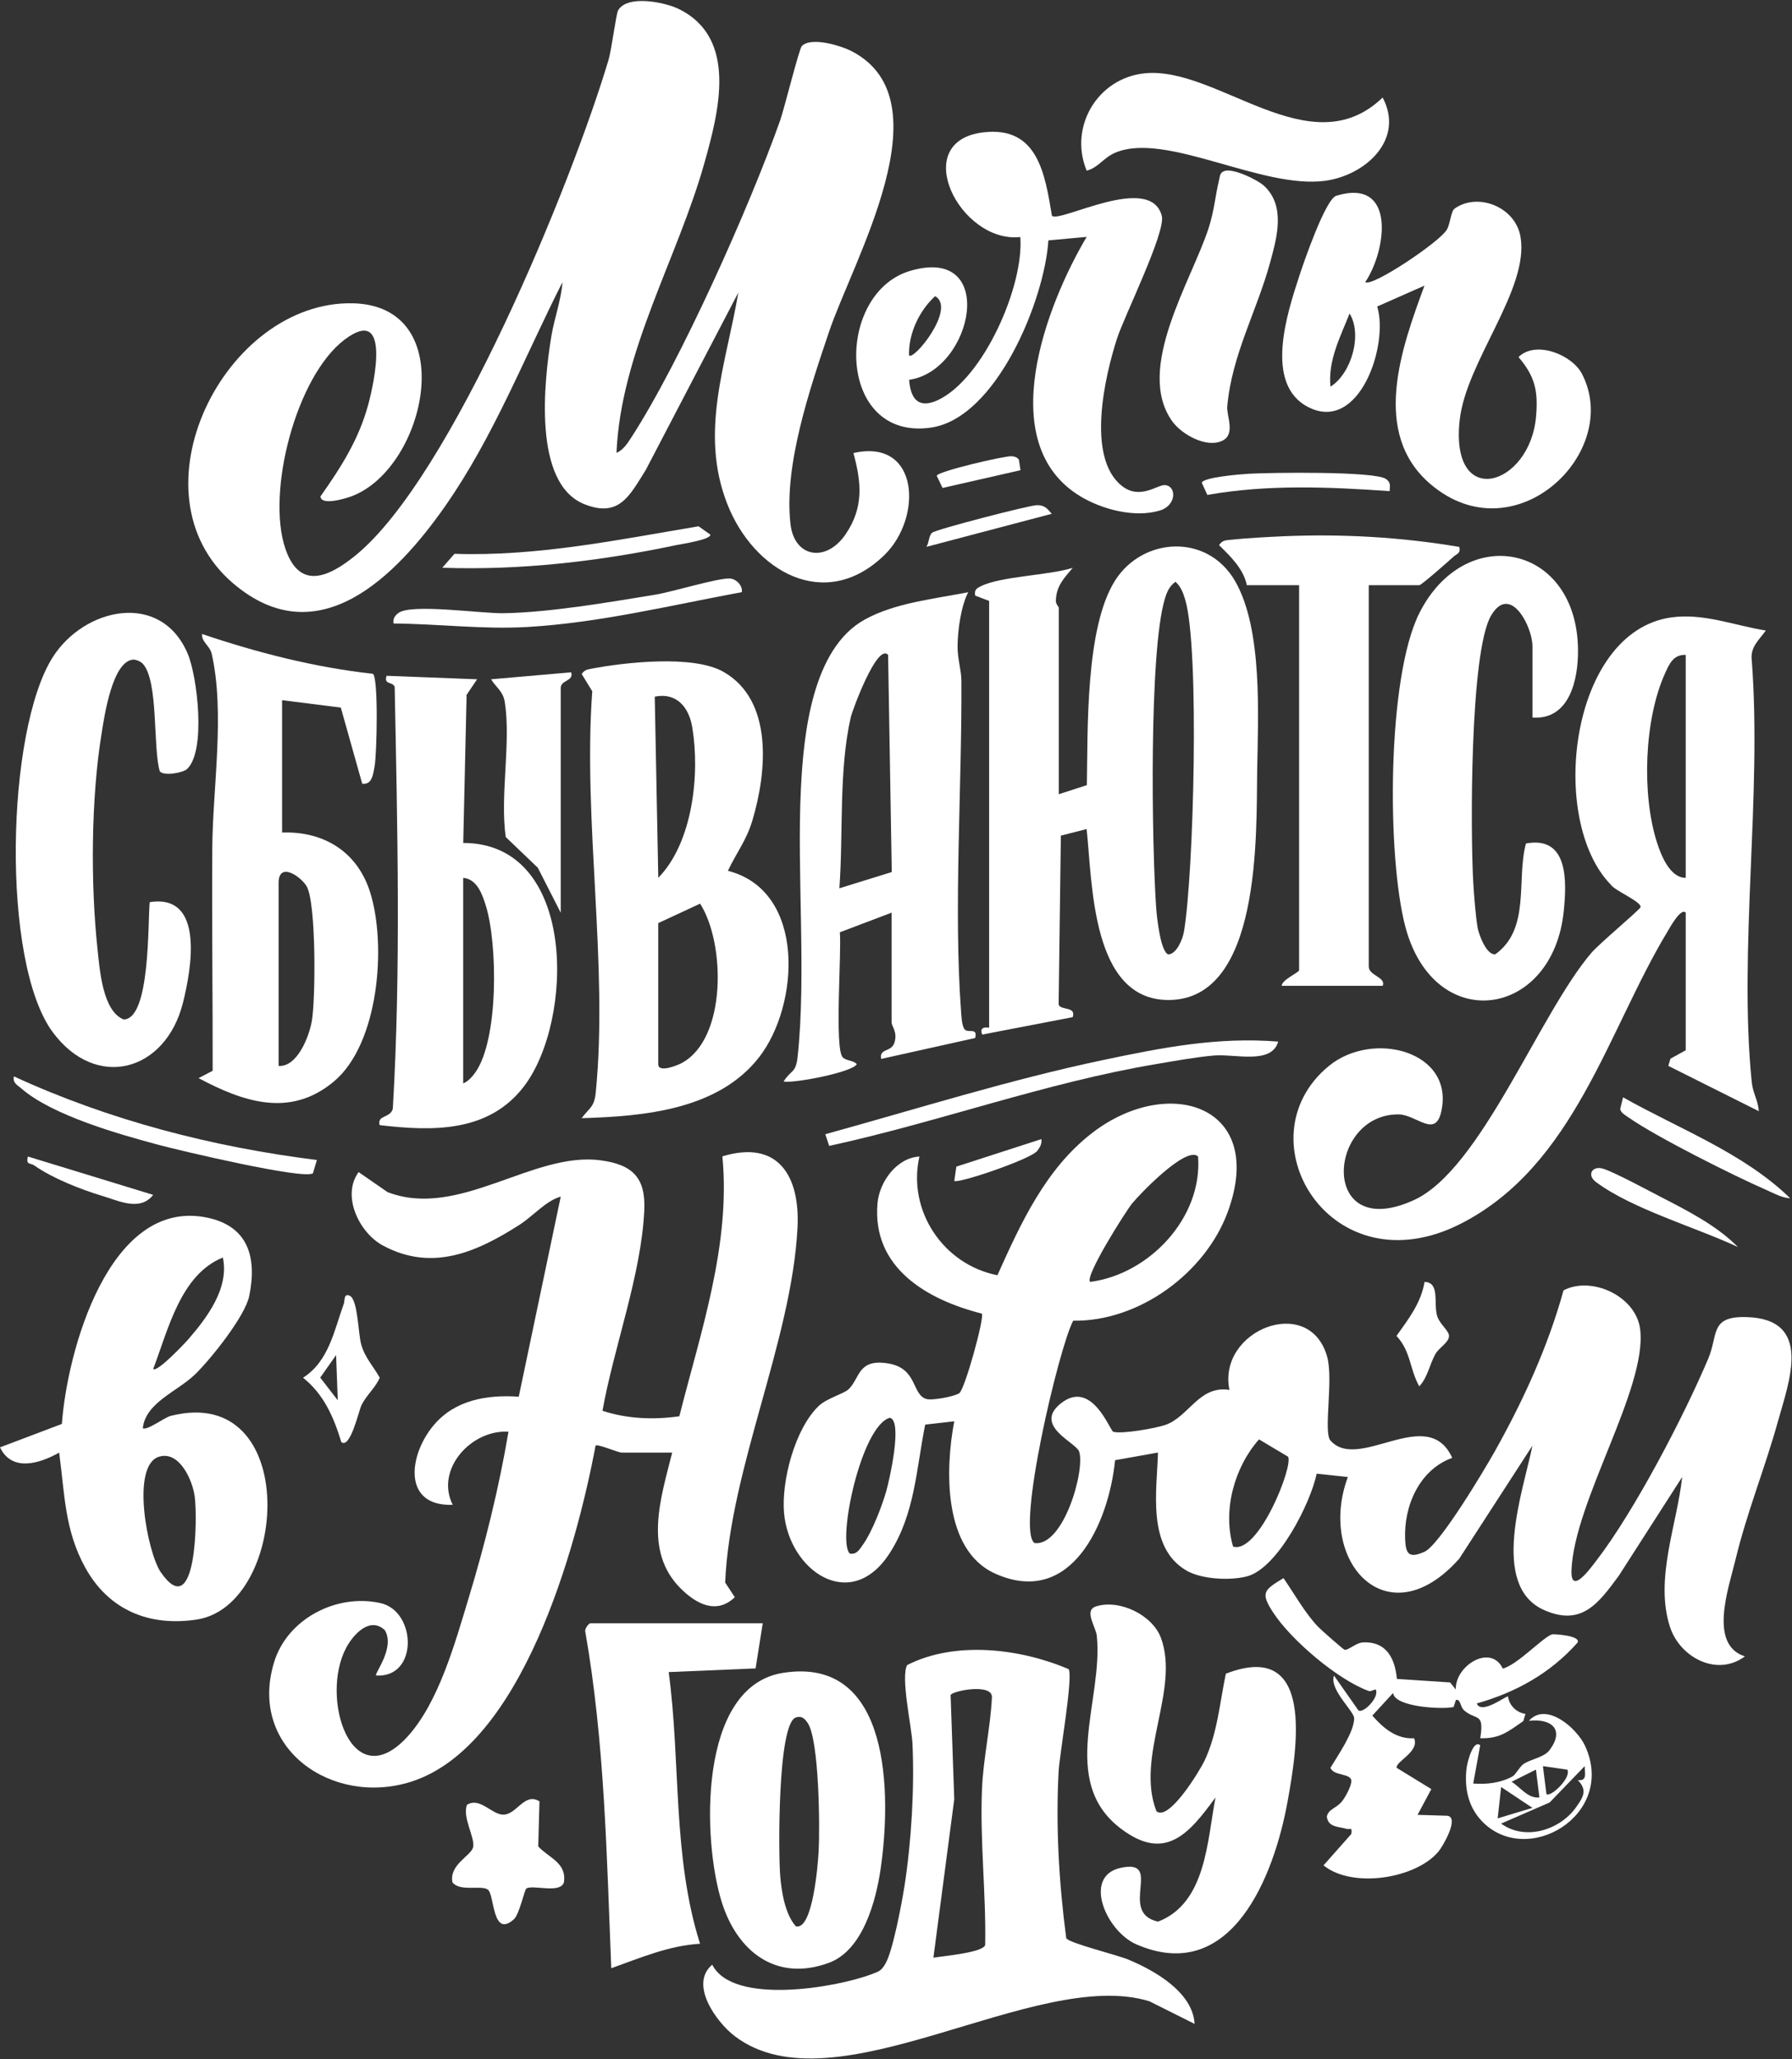
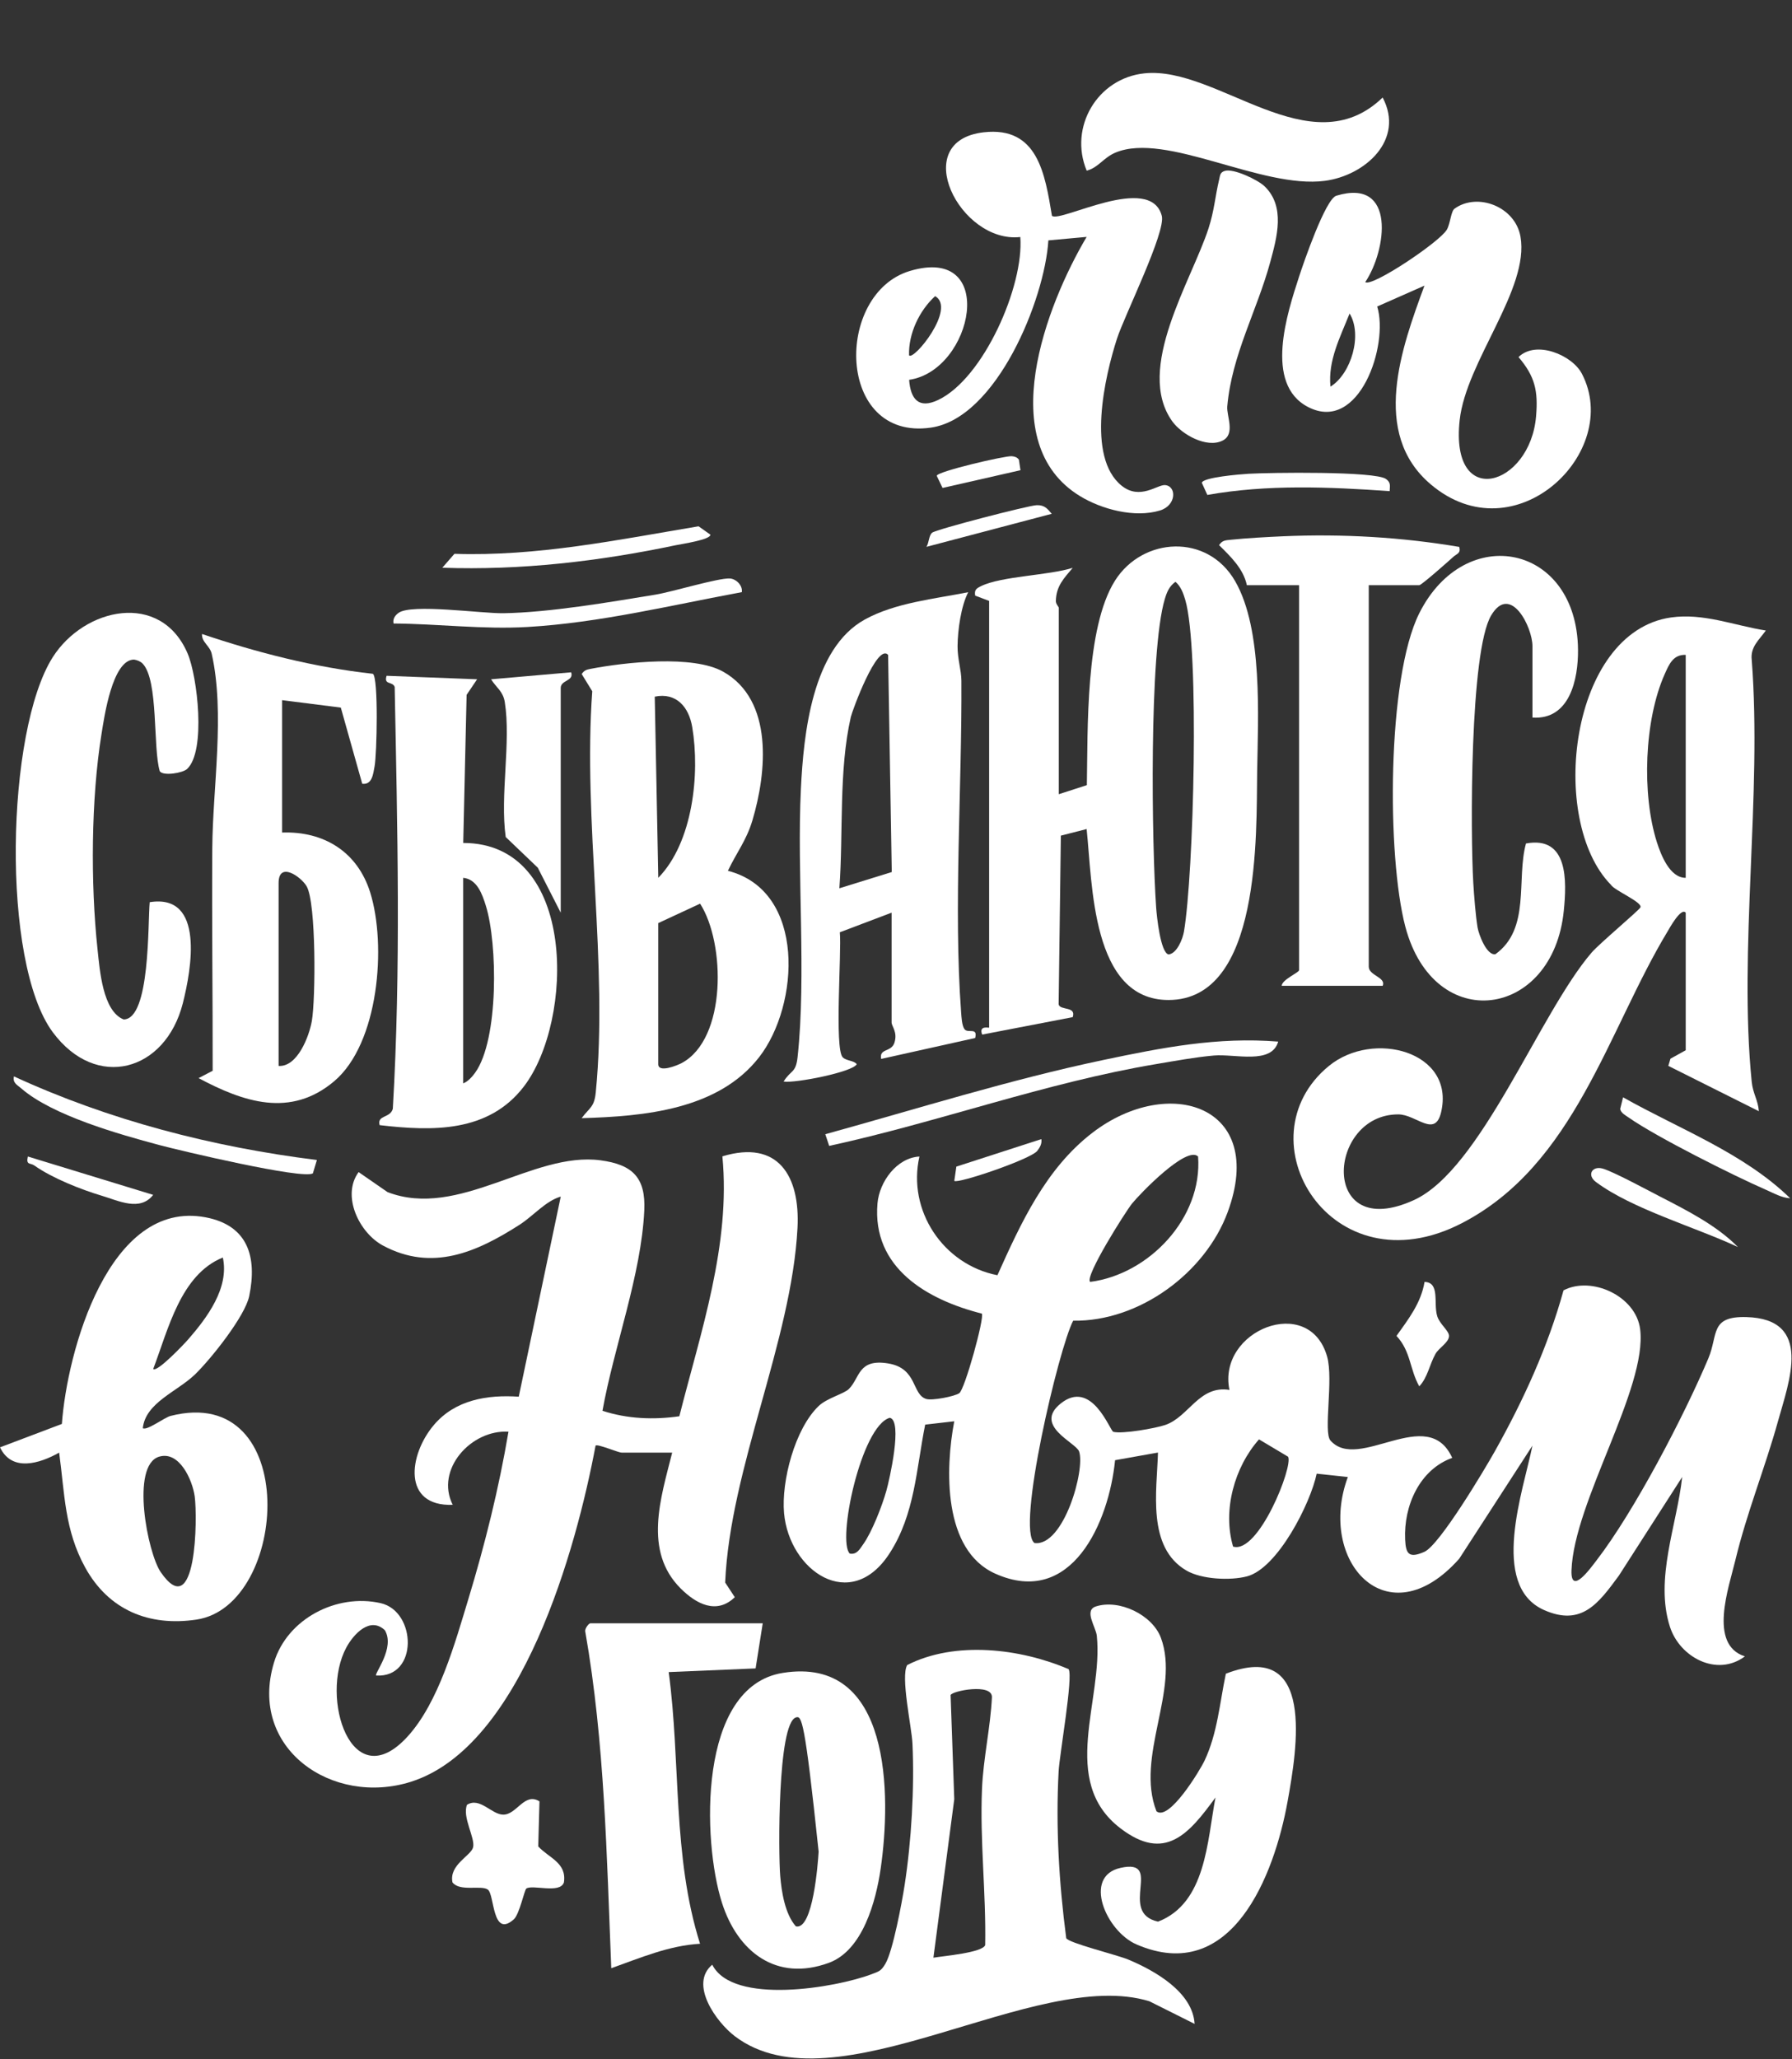
<svg xmlns="http://www.w3.org/2000/svg" width="1772" height="2036" viewBox="0 0 1772 2036" fill="none">
  <rect x="0" y="0" width="1772" height="2036" fill="#333333" stroke="none" />
  <path d="M1061.2 1305.74C1047 1332.51 1004.42 1513.14 1023.02 1525.59C1051.81 1529.06 1073.32 1453 1067.05 1434.99C1063.98 1426.18 1021.81 1409.71 1048.57 1387.85C1079.58 1362.52 1097.55 1414.78 1100.92 1415.62C1110.02 1417.89 1142.33 1412.18 1152.22 1408.83C1175.51 1400.94 1185.67 1369.34 1215.72 1374.17C1203.55 1315.07 1294.75 1278.91 1312.32 1341.28C1318.74 1364.05 1308.43 1415.96 1315.57 1424.14C1343.25 1455.84 1411.78 1387.69 1436.01 1441.36C1403.63 1453.01 1387.89 1488.9 1389.46 1522.18C1390.13 1536.34 1393.21 1540.99 1408.51 1534.23C1423.46 1527.63 1467.85 1453.2 1478.05 1435.03C1506.24 1384.8 1530.69 1331.46 1546.07 1275.74C1573.69 1261.24 1617.78 1281.29 1621.85 1314.23C1629.02 1372.38 1556.4 1484.62 1553.95 1552.55C1553.03 1577.96 1572.68 1550.53 1578.76 1542.63C1616.06 1494.19 1665.15 1400.17 1689.23 1343.13C1699.19 1319.53 1690.55 1301.2 1726.82 1302.16C1793.23 1303.92 1768.97 1366.08 1758.14 1405.15C1745.42 1451.02 1727.22 1495.79 1716.08 1542.18C1709.44 1569.83 1689.14 1626.04 1725.42 1637.62C1697.77 1658.25 1661.04 1638.55 1651.32 1608.43C1636 1560.98 1658.3 1507.57 1663.41 1460.28L1600.82 1557.78C1580.83 1584.87 1564.14 1608.39 1526.77 1591.77C1472.36 1567.56 1506.6 1472.8 1515.32 1429.28L1442.92 1541.09C1371.74 1621.18 1302.02 1543.22 1332.81 1460.28L1301.99 1456.98C1295.83 1486.51 1263.32 1550.63 1233.03 1558.52C1216.47 1562.84 1188.22 1561.52 1173.17 1552.74C1133.84 1529.77 1144.02 1473.9 1145.05 1436.1L1102.63 1443.65C1096.55 1504.92 1059.79 1589.68 984.13 1555.81C932.16 1532.55 934.7 1451.9 943.61 1405.18L914.86 1408.48C906 1452.42 904.77 1496.89 879.63 1535.76C841.16 1595.25 780.39 1552.89 775.31 1496.02C772.49 1464.41 786.03 1412.47 809.63 1390C817.74 1382.27 834.66 1377.99 839.39 1373.27C850.54 1362.17 848.32 1343.11 878.25 1347.99C907.46 1352.75 901.5 1378.84 915.98 1383.14C921.83 1384.88 943.88 1380.65 948.57 1377.4C954.07 1373.58 973.67 1302.65 970.88 1298.73C916.88 1285.06 862.17 1253.57 867.7 1189.72C869.54 1168.43 886.7 1144.68 909.17 1143.43C897.05 1196.65 932.52 1250.24 986.29 1260.79C1009.5 1209.14 1034.07 1155.33 1080.26 1119.89C1155.51 1062.15 1252.94 1092.9 1213.95 1198.47C1191.74 1258.62 1126.33 1306.76 1061.19 1305.74H1061.2ZM1184.71 1143.4C1173.35 1132.28 1126.92 1180.58 1119.36 1189.98C1112.99 1197.89 1072.2 1262.29 1077.97 1267.37C1135.95 1259.99 1189.25 1204.28 1184.71 1143.4ZM840.34 1536.02C847.34 1537.21 850.13 1531.58 853.52 1526.85C862.24 1514.69 872.27 1488.78 876.44 1474C879.43 1463.42 892.95 1404.49 879.87 1401.73C851.43 1409.74 827.44 1524.09 840.34 1536.02ZM1273.69 1440.21L1244.96 1423.06C1220.64 1450.54 1208.77 1493.13 1219.31 1529.05C1244.43 1536.89 1279.09 1449.28 1273.69 1440.21Z" fill="white" />
-   <path d="M609.6 447.7C616.16 445.02 620.31 438.57 624.02 432.88C672.53 358.34 741.37 204.05 771.5 118.85C775.43 107.73 790.21 48.25 792.88 45.52C802.19 36.05 831.9 45.19 842.76 50.92C935.72 99.94 843.64 256.95 819.53 328.75C800.93 384.14 774.85 460.33 781.69 518.38C785.58 551.37 817 556.51 836.29 528.05C854.17 501.67 851.87 477.03 843.89 447.92C909.37 433 912.47 512.03 874.38 548.92C815.35 606.1 744.94 564.15 719.15 498.26C691.34 427.18 718.05 360.29 730.07 289.29L638.56 464.64C622.85 489.55 612.44 512.4 577.75 498.43C526.56 477.82 538.07 376.67 545.05 333.24C547.92 315.38 554.85 297.04 556.2 278.95C518.59 353.07 488.08 431.98 440.17 500.44C392.16 569.04 314.83 648.46 230.69 576.88C126.14 487.94 222.25 296.96 349 299.86C456.08 302.31 421.91 462.64 347.73 490.64C342.72 492.53 317.39 500.53 316.92 490.76C337.21 461.92 354.67 434.72 364.07 400.21C370.44 376.85 386.41 301.4 340.87 335.69C292.74 371.93 263.13 486.84 282.22 542.57C296.16 583.28 324.33 571.18 351.31 549.33C446.5 472.21 565.54 180.51 601.72 59.27C604.84 48.81 609.19 13.69 611.22 10.22C620.39 -5.45 657.4 2.13 671.23 8.91C730.03 37.73 710.66 110.94 696.58 161.02C669.98 255.69 613.94 347.77 609.6 447.69V447.7Z" fill="white" />
  <path d="M664.67 1436.15H614.73C611.17 1436.15 590.97 1427.32 588.92 1429.24C570.06 1529.83 516.25 1726.81 406.33 1761.59C328.75 1786.13 245.1 1728.76 271 1643.48C284.04 1600.53 332.84 1575.13 376.36 1584.97C411.97 1593.02 413.85 1659.09 371.94 1656.55C369.89 1654.71 390.92 1629.31 380.56 1611.74C365.97 1597.94 349.68 1615.48 342.47 1628.84C315.89 1678.11 347.5 1777.72 402.99 1716.91C433.79 1683.16 449.97 1624.27 463.18 1580.79C479.59 1526.75 493.39 1471.2 502.79 1415.49C465.98 1413.19 430.06 1452.83 447.68 1487.79C397.63 1489.55 403.98 1438.41 429.02 1408.86C450.18 1383.9 481.86 1378.77 512.97 1380.87L554.49 1183.04C539.5 1187.36 527.37 1202.18 513.57 1211.01C471.52 1237.9 427.35 1257.63 378.63 1231.41C355.11 1218.75 337.49 1182.17 354.61 1158.82L383.22 1178.61C453.65 1205.68 526.86 1138.27 593.77 1147.16C625.69 1151.4 638.59 1164.4 637.09 1196.74C634.12 1260.44 607.01 1331.78 595.76 1394.8C620.13 1402.82 646.47 1403.88 671.76 1400.21C692.82 1316.99 722.71 1230.62 714.32 1143.25C769.62 1126.48 791.25 1162.78 788.6 1214C782.79 1325.89 721.92 1451.58 717.07 1564.61L726.6 1579.11C708.49 1596.61 688.29 1585.61 673.19 1570.59C635.9 1533.51 653.44 1480.97 664.68 1436.18L664.67 1436.15Z" fill="white" />
  <path d="M1666.89 902.32C1662.17 896.89 1650.68 918.05 1649.09 920.68C1590.13 1018.01 1557.24 1151.76 1445.33 1209.42C1316.16 1275.98 1226.31 1126.07 1313.97 1053.95C1357.7 1017.97 1439.11 1039.5 1425.03 1099.59C1418.99 1125.39 1400.44 1101.84 1382.79 1101.77C1312.02 1101.46 1304.51 1229.37 1398.25 1186.44C1464.6 1156.06 1522.07 1002.06 1573.82 941.83C1581.47 932.93 1620.69 900.08 1622.11 897.11C1624.53 892.06 1596.2 880.32 1592.89 874.73C1530.47 810.93 1552.14 624.84 1652.3 610.47C1684.39 605.87 1714.98 618.46 1746.12 623.38C1739.57 632.62 1730.64 639.55 1732.18 652.45C1742.49 785.77 1719.03 938.52 1732.16 1069.53C1733.33 1081.24 1738.47 1087.67 1739.21 1098.61L1649.7 1053.8L1651.81 1046.72L1666.91 1038.35V902.31L1666.89 902.32ZM1666.89 647.46C1654.51 647 1650.48 656.75 1646.19 666.33C1625.82 711.81 1623.32 785.35 1638.39 832.67C1642.45 845.4 1651.26 868.02 1666.9 867.88V647.46H1666.89Z" fill="white" />
  <path d="M1046.96 785.22L1074.73 776.24C1075.76 721.82 1073.06 620.6 1102.62 573.97C1129.91 530.93 1193.99 526.99 1221.39 574.63C1248.89 622.46 1243.96 708.96 1243.13 762.69C1242.18 824.17 1247.39 988.63 1155.45 988.67C1079.06 988.7 1080.3 873.22 1074.5 819.66L1049.02 826.17L1046.82 993.02C1048.32 999.29 1064.43 994.55 1060.75 1005.62L971.22 1022.86C967.54 1013.37 978.09 1016.48 978.09 1015.99V594.09L964.31 588.89C963.25 583.13 965.6 581.68 970.3 579.4C990.4 569.63 1037.23 568.9 1060.76 561.4C1052.02 571.81 1044.39 579.33 1044.07 594.2C1044 597.29 1046.98 599.9 1046.98 600.97V785.23L1046.96 785.22ZM1162.34 575.2C1156.19 579.71 1153.94 585.13 1151.82 592.17C1136.02 644.64 1138.96 836 1143.25 897.3C1143.84 905.76 1147.47 941.76 1155.49 943.64C1163.92 942.78 1169.55 928.04 1170.74 921.06C1180.33 865.11 1186.38 641.66 1172.02 593C1170.1 586.51 1167.66 579.79 1162.34 575.2Z" fill="white" />
  <path d="M1056.71 1650.25C1061.35 1657.78 1047.71 1734.68 1046.82 1751.14C1043.85 1806.1 1047.2 1861.83 1054.32 1916.13C1055.85 1920.8 1104.48 1932.67 1115.73 1937.38C1141.91 1948.34 1179.4 1969.48 1181.27 2000.96L1136.52 1978.58C1023.86 1944.06 825.58 2088.36 726.59 2013.11C708.31 1999.21 681.25 1961.73 704.3 1942.44C724.65 1982.77 826.77 1965.16 861.81 1951.86C869.15 1949.08 871.27 1948.72 875.53 1941.47C882.96 1928.84 891.92 1880.64 894.49 1864C901.23 1820.45 904.33 1767.75 902.28 1723.76C901.52 1707.56 890.33 1657.44 897.09 1646.18C944.63 1621.96 1009.09 1629.83 1056.71 1650.25ZM922.99 1935.52C932.82 1933.84 971.63 1930.58 974.19 1923.04C975.13 1871.42 968.85 1820.08 971.05 1768.36C972.32 1738.55 979.42 1707.73 980.85 1678.12C981.54 1663.74 941.14 1671.78 940 1675.9L943.61 1778.8L922.99 1935.52Z" fill="white" />
  <path d="M719.78 860.94C797.39 880.82 790.56 993.89 750.69 1045.17C710.15 1097.3 636.82 1103.72 575.13 1105.49C583.4 1094.59 587.65 1094.67 589.12 1079.9C601.6 953.82 576.29 811.24 585.65 683.44L575.2 666.4C577.62 662.85 579.76 662.09 583.82 661.31C618.2 654.7 685.45 647.31 715.18 664.12C765.11 692.35 758.19 763.65 744 811.16C738.09 830.95 728.21 843.11 719.79 860.94H719.78ZM650.93 867.88C685.15 832.85 692.28 765.07 684.51 718.89C681.16 698.97 668.83 684.4 647.44 688.77L650.93 867.88ZM650.89 912.65V1052.13C650.89 1061.11 669.84 1053.27 673.96 1051.08C718.82 1027.22 717.35 932.44 692.29 893.42L650.89 912.65Z" fill="white" />
  <path d="M141.18 1412.01C145.28 1414.7 162.53 1401.45 168.63 1399.89C298.04 1366.86 285.97 1587.49 194.34 1601.24C147.15 1608.32 107.35 1591.61 84.3 1549.86C63.78 1512.7 64.03 1476.95 58.49 1436.16C39.2 1447.04 11.7 1455.53 0.02 1430.95L61.19 1407.8C66.31 1336.57 107.41 1185.31 203.35 1203.54C245.23 1211.5 254.42 1242.68 246.44 1281.37C242.29 1301.47 208.33 1343.82 192.94 1358.75C175.26 1375.9 143.91 1386.65 141.2 1412.02L141.18 1412.01ZM220.36 1243.29C178.5 1260.12 166.23 1314.87 151.5 1353.45C155.36 1357.13 182.43 1328.43 186.03 1324.3C204.73 1302.85 226.88 1273.35 220.36 1243.29ZM157.38 1440.16C128.92 1448.71 145.93 1535.5 158.98 1554.4C194.5 1605.87 195.35 1500.11 192.54 1479.51C190.31 1463.16 177.31 1434.18 157.38 1440.17V1440.16Z" fill="white" />
  <path d="M881.65 902.32L830.46 921.73C832.34 940.85 824.98 1037.05 833.33 1045.35C836.98 1048.98 844.31 1048.36 847.19 1052.12C843.61 1059.79 786.44 1071.13 774.85 1069.32C781.91 1057.75 786.92 1061.28 788.66 1045.31C797.48 964.47 787.87 863.4 791.96 779.91C794.61 725.83 803 641.16 855.25 612.44C885.37 595.88 924.04 592.13 957.42 585.49C950.3 599.17 947.04 622.86 946.88 638.72C946.75 651.53 950.61 662.23 950.67 673.14C951.3 778.1 942.78 897.87 950.38 1000.61C950.74 1005.42 951.1 1013.68 953.64 1017.39C956.9 1022.17 967.1 1015.09 964.29 1026.24L871.33 1046.93C869.14 1036.15 881.48 1040.6 884.49 1030.76C887.73 1020.2 881.64 1014.77 881.64 1010.78V902.29L881.65 902.32ZM878.19 647.48C867.36 635.3 842.69 702.9 841.35 708.76C829.22 761.76 834.02 823.75 830.01 878.22L881.81 862.16L878.19 647.47V647.48Z" fill="white" />
  <path d="M278.94 823.11C320.4 821.65 353.54 842.26 366.07 882.35C382.36 934.46 374.69 1031.77 330.33 1069.09C287.2 1105.38 240.84 1089.62 196.35 1065.91L210.29 1058.64C210.4 985.27 209.42 911.84 209.92 838.46C210.33 778.74 222.61 705.2 209.36 646.44C207.54 638.35 199.33 635.05 199.75 626.81C254.58 645.31 310.93 659.78 368.72 666.17C374.36 669.97 372.67 745.85 370.38 757.84C369 765.05 368.06 776.16 358.19 774.88L337.01 699.58L278.94 692.23V823.1V823.11ZM275.49 1053.86C294.09 1055.05 305.74 1024.65 308.39 1009.27C312.1 987.73 312.75 892.86 303.24 876.29C297.86 866.92 275.49 851.06 275.49 873.05V1053.86Z" fill="white" />
  <path d="M1040.21 213.38C1048.41 220.5 1137.51 170.7 1148.82 213.36C1153.04 229.3 1111.82 312.21 1104.53 334.78C1092.56 371.81 1073.93 451.93 1109.15 480.23C1127.23 494.75 1144.46 479.01 1152.04 479.6C1163.53 480.49 1163.52 499.67 1147.02 504.7C1122.19 512.27 1089.55 503.68 1067.92 490.47C982.14 438.05 1034.46 301.83 1074.52 234.21L1036.67 237.66C1033.07 296 985.5 413.5 920.41 422.79C826.67 436.17 825.04 290.14 899.84 267.86C987.24 241.82 962.39 366.39 898.98 375.52C900.39 394.58 908.39 404.56 927.6 395.48C972.49 374.27 1012.63 282.83 1008.92 234.33C949.35 240.99 897.76 139.25 972.83 130.79C1026.27 124.77 1033.28 171.96 1040.21 213.39V213.38ZM898.9 351.27C903.28 357.19 945.88 304.87 924.7 292.79C909.15 306.96 898.25 329.73 898.9 351.27Z" fill="white" />
  <path d="M471.79 671.59L461.4 686.97L458.06 833.41C571.08 833.4 567.68 1009.5 518 1074.23C482.96 1119.88 427.68 1118.49 375.39 1112.39C372.66 1102.2 385.96 1105.66 388.43 1096.19C396.53 958.42 392.95 817.39 390.27 679.13C387.99 673.31 379.32 677.5 382.27 668.14L471.78 671.58L471.79 671.59ZM458.03 1071.08C462.64 1069.43 467.06 1064.43 469.86 1060.52C493.34 1027.8 492.06 932.68 480.41 895.43C476.93 884.31 471.88 869.23 458.03 867.87V1071.07V1071.08Z" fill="white" />
  <path d="M1350.04 278.91C1356.39 284.22 1423.74 239.19 1430.71 227.03C1434.21 220.92 1434.69 208.91 1438.33 206.29C1460.94 190 1498.3 204.2 1503.51 233.95C1512.59 285.81 1449.79 357.14 1443.39 415.33C1433.55 504.89 1513.03 480.79 1518.92 411.68C1521.07 386.4 1517.86 372.18 1501.58 353.03C1518.78 336.11 1554.55 350.89 1564.25 369.52C1604.56 446.93 1498.12 549.75 1414.64 478.76C1355.22 428.23 1385.85 344.08 1408.56 282.4L1361.83 303.03C1373.5 340.91 1344.15 428.4 1293.63 402.48C1249.46 379.81 1273.1 308.98 1284.51 273.71C1289.05 259.68 1310.69 196.76 1321.39 193.52C1381.07 175.43 1371.04 247.81 1350.01 278.91H1350.04ZM1315.63 382.27C1336.22 369.45 1347.43 330.91 1334.52 309.96C1325.41 333.06 1312.98 356.35 1315.63 382.27Z" fill="white" />
  <path d="M185.07 760.22C180.72 764.3 161.53 767.46 158 762.54C151.05 739.56 156.96 672.68 141.05 656.09C138.95 653.9 135.54 652.55 132.52 652.11C110.97 652.25 103 709.51 100.4 725.52C90.01 789.56 89.5 873.72 96.43 938.44C98.66 959.25 101.51 999.58 122.22 1007.89C148.76 1007.88 146.08 912.12 148.03 891.97C202.81 883.24 189.25 958.57 180.79 991.89C163.62 1059.48 95.17 1078.46 52.2 1020.55C0.87 951.36 5.96 722.38 52.16 649.75C83.4 600.64 158.97 584.03 185.54 646.13C195.21 668.73 203.88 742.56 185.05 760.22H185.07Z" fill="white" />
  <path d="M1515.36 709.45V638.85C1515.36 619.83 1493.55 576.53 1474.56 608.38C1453.29 644.04 1454.01 824.81 1456.85 873.01C1457.57 885.2 1459.16 905.5 1461.08 917C1462.18 923.62 1470 944.93 1478.73 943.39C1513.77 918.12 1499.17 869.53 1508.95 833.92C1550.91 826.17 1549.31 870.9 1546.33 900.56C1535.59 1007.19 1418.05 1023.83 1389.63 916.12C1371.36 846.87 1371.38 670.02 1403.49 606.19C1448.96 515.8 1559.3 538.03 1560.4 642.24C1560.71 671.64 1552.2 711.92 1515.36 709.45Z" fill="white" />
  <path d="M1143.55 1790.75C1155.92 1801.05 1186.54 1750.4 1191.19 1740.53C1203.91 1713.48 1206.09 1683.57 1212.17 1654.74C1300.91 1620.32 1282.64 1728.96 1273.19 1781.2C1260.03 1853.96 1217.99 1963.12 1123.83 1922.4C1093.67 1909.36 1070.36 1855.07 1108 1846.72C1151.52 1837.07 1104.84 1890.92 1145.1 1899.87C1192.64 1881.66 1193.67 1820.13 1201.92 1777.12C1175.68 1813.08 1152.03 1841.43 1107.84 1807.52C1046.74 1760.63 1091.16 1680.8 1084.57 1617.25C1083.67 1608.55 1071.52 1592.15 1083.66 1588.24C1106.72 1580.81 1139.48 1596.5 1147.96 1619.3C1167.02 1670.54 1122.45 1736.76 1143.55 1790.75Z" fill="white" />
  <path d="M1232.94 578.58C1229.6 562.33 1216.71 550.05 1205.46 538.97C1208.72 533.99 1212.06 534.19 1217.27 533.63C1232.16 532.04 1253.6 530.87 1268.94 530.2C1327.09 527.66 1385.83 531.04 1443.01 540.72C1444.62 547.28 1440.6 547.35 1437.24 550.41C1433.04 554.24 1405.62 578.58 1403.42 578.58H1353.48V955.71C1353.48 964.61 1370.78 966.11 1367.26 974.65H1267.38C1267.69 968.45 1284.6 961.55 1284.6 959.15V578.58H1232.94Z" fill="white" />
-   <path d="M773.99 1653.96C881.7 1636.65 881.3 1775.16 870.87 1847.28C866.21 1879.48 853.23 1928.29 819.56 1940.62C767.53 1959.68 729.29 1929.52 713.88 1881.17C694.48 1820.34 689.85 1667.48 773.99 1653.96ZM787.06 1697.98C768.71 1703.84 769.72 1833.28 771.49 1854.55C772.81 1870.42 776.23 1892.37 786.99 1904.54C803.95 1908.51 808.84 1841.89 809.49 1830.66C810.83 1807.26 810.08 1720.18 798.64 1703.41C795.67 1699.05 792.7 1696.17 787.06 1697.97V1697.98Z" fill="white" />
+   <path d="M773.99 1653.96C881.7 1636.65 881.3 1775.16 870.87 1847.28C866.21 1879.48 853.23 1928.29 819.56 1940.62C767.53 1959.68 729.29 1929.52 713.88 1881.17C694.48 1820.34 689.85 1667.48 773.99 1653.96ZM787.06 1697.98C768.71 1703.84 769.72 1833.28 771.49 1854.55C772.81 1870.42 776.23 1892.37 786.99 1904.54C803.95 1908.51 808.84 1841.89 809.49 1830.66C795.67 1699.05 792.7 1696.17 787.06 1697.97V1697.98Z" fill="white" />
  <path d="M754.22 1604.91L747.17 1649.51L661.22 1653.14C673.28 1742.35 664.73 1834.87 692.23 1921.74C661.31 1923.52 633.08 1935.75 604.44 1945.91C599.91 1834.92 597.99 1722.76 578.75 1613.16C577.97 1610.29 582.25 1604.91 583.73 1604.91H754.21H754.22Z" fill="white" />
-   <path d="M1381.29 1659.91L1433.95 1663.37L1439.55 1670.33C1438.69 1646.97 1474 1624.7 1486.03 1649.67C1500.5 1646.09 1526.62 1617.73 1535 1615.81C1536.31 1615.51 1562.76 1616.82 1560.1 1623.8C1533.33 1654.13 1499.08 1673.19 1460.28 1684.16C1464.72 1695.76 1489.76 1676.19 1491.18 1677.23C1492.32 1686.19 1499.56 1693.13 1508.45 1694.51L1506.28 1701.62C1491.12 1712.06 1483.12 1719.08 1463.73 1718.55C1467.86 1692.64 1459.8 1701.24 1448.01 1691.19C1443.42 1687.27 1444.66 1679.58 1439.65 1680.72L1437.39 1687.65C1427.52 1690.24 1379.02 1687.99 1377.55 1673.82L1357.01 1696.17C1367.72 1708.44 1380.79 1719.6 1398.29 1718.58C1404.04 1731.82 1379.72 1741.64 1381.07 1747.79L1415.36 1768.84L1401.73 1794.3L1431.14 1795.18C1443.52 1796.78 1426.58 1825.62 1422.44 1830.56C1399.79 1857.61 1336.98 1867.27 1308.75 1844.23L1336.23 1813.21C1337.44 1805.6 1334.95 1809.24 1331.24 1808.08C1323.91 1805.79 1313.32 1806.87 1312.02 1796.05C1313.58 1788.29 1321.82 1787.86 1327.47 1780.35C1330.76 1775.98 1335.68 1766.78 1336.25 1761.5C1337.19 1752.75 1318.85 1756.37 1315.6 1747.77C1322.77 1735.79 1338.87 1712.75 1339.07 1698.94C1339.17 1691.87 1314.24 1670.47 1319.09 1656.58L1343.23 1690.99C1348.19 1694.54 1364.48 1677.5 1360.35 1670.35C1358.09 1670.57 1355.52 1672.59 1353.28 1671.77C1322.93 1660.77 1276.69 1621.48 1259.03 1594.35C1246.28 1574.75 1249.43 1572.2 1269.15 1560.24C1280.02 1575.86 1290.27 1594.64 1303.47 1608.44C1306.47 1611.58 1327.58 1630.14 1329.38 1630.96C1332.61 1632.43 1340.51 1624.03 1348.27 1623.75C1371.06 1622.95 1379.42 1639.69 1381.3 1659.91H1381.29Z" fill="white" />
  <path d="M1367.22 96.42C1389.27 138.12 1350.03 173.49 1310.14 178.78C1247.53 187.08 1153 130.02 1103.11 150.84C1090.94 155.92 1086.23 165.75 1074.55 168.73C1056.7 125.73 1085.12 77.33 1131.72 72.5C1203.92 65.02 1295.56 165.51 1367.22 96.42Z" fill="white" />
  <path d="M1211.02 169C1219.51 166.25 1243.65 177.72 1250.32 184.07C1271.3 204.07 1262.73 234.5 1256.08 259.03C1243.04 307.16 1218.05 350.83 1213.57 401.78C1212.74 411.26 1221.96 429.18 1208.85 435.66C1193.21 443.4 1168.5 429.6 1159.12 416.47C1122.02 364.51 1178.25 277.73 1195.1 225.6C1200.8 207.96 1201.58 194.07 1205.55 177.5C1206.49 173.56 1206.29 170.52 1211.02 168.99V169Z" fill="white" />
  <path d="M554.46 902.32L531.77 857.85L500.07 827.55C494.3 786.43 505.44 733.78 499.16 694.14C497.45 683.38 490.67 679.75 485.59 671.6L564.78 664.69C567.66 673.6 554.47 672.14 554.47 680.17V902.31L554.46 902.32Z" fill="white" />
  <path d="M533.45 1780.95L532.22 1825.52C542.71 1836.89 560.56 1841.62 557.63 1861.03C553.91 1872.62 526.87 1863 520.49 1867.13C518.54 1868.39 513.7 1892.67 508 1897.68C486.45 1916.64 489.15 1872.86 482.35 1868.16C475.61 1863.5 454.71 1870.53 447.42 1861.04C443.87 1843.54 465.79 1834.8 467.81 1826.38C470.05 1817.04 456.86 1796.57 461.79 1784.35C474.6 1776.4 486.1 1794.06 497.63 1794.09C511.1 1794.12 518.59 1771.65 533.43 1780.94L533.45 1780.95Z" fill="white" />
  <path d="M1263.94 1029.79C1257.37 1052.86 1221.24 1041.74 1200.26 1043.57C1182.08 1045.16 1161.47 1048.96 1143.27 1052.02C1033.7 1070.41 927.99 1109.44 819.94 1132.91L816.08 1121.37C907.18 1096.22 998.42 1067.44 1091.01 1047.98C1149.1 1035.77 1203.84 1024.97 1263.94 1029.8V1029.79Z" fill="white" />
-   <path d="M1464.89 1800.03C1451.49 1785.72 1447.94 1767.16 1450.21 1748.12C1450.93 1742.07 1456.73 1719.56 1463.68 1725.49L1456.78 1763.35C1470.04 1764.31 1483.74 1762.79 1495.57 1756.34C1498.71 1754.63 1502.75 1746.66 1506.38 1744.14C1513.73 1739.04 1526.73 1737.64 1532.24 1730.31C1547.43 1710.09 1534.36 1698.74 1511.9 1701.32C1528.63 1682.16 1559.25 1708.14 1567.6 1726.59C1598.48 1794.87 1509.14 1847.29 1464.88 1800.04L1464.89 1800.03ZM1549.8 1749.6L1525.71 1746.14L1529.16 1773.67C1533.18 1777.4 1554.15 1757.55 1549.8 1749.61V1749.6ZM1567 1746.13L1532.36 1782.06L1484.38 1802.92C1507.99 1820.16 1542.11 1809.45 1558.16 1787.21C1565.62 1776.87 1569.96 1769.87 1560.18 1759.97C1569.67 1760.97 1567.1 1753.5 1567 1746.13ZM1518.78 1749.58L1494.71 1761.6C1503.61 1767.08 1510.87 1778.35 1522.23 1777.1L1518.79 1749.58H1518.78ZM1515.35 1787.4L1484.4 1766.78L1480.94 1797.76L1515.35 1787.4Z" fill="white" />
  <path d="M733.54 585.44C663.85 598.31 592.81 615.74 521.71 619.87C477.41 622.44 433.31 616.76 389.16 616.44C388.24 611.86 390.64 608.46 394.12 605.93C406.92 596.65 476.2 606.63 497.8 606.28C543.53 605.54 602.29 595.41 648.17 587.9C664.83 585.17 710.19 571.3 721.71 571.94C727.82 572.28 734.55 578.73 733.54 585.44Z" fill="white" />
  <path d="M313.36 1146.87L309.38 1160.08C299.28 1166.27 177.91 1137.52 157.65 1132.1C117.73 1121.42 51.72 1102.86 20.9 1075.98C16.95 1072.53 12.38 1070.69 13.77 1064.2C108.05 1107.65 210.26 1134.01 313.35 1146.87H313.36Z" fill="white" />
-   <path d="M337.53 1425.81C330 1401.06 320.29 1378.59 299.66 1362.11C325.25 1345.81 330.32 1315.56 340.04 1288.78C340.95 1286.26 339.79 1277.94 346.05 1281.21C353.89 1285.31 354.24 1318.55 357.05 1328.77C360.79 1342.34 368.99 1350.5 375.51 1362.11C371.21 1372.11 362.51 1379.09 357.54 1389.05C354.72 1394.71 346.55 1432.51 337.54 1425.82L337.53 1425.81ZM334.01 1384.47L332.34 1339.73L316.65 1362L334.01 1384.47Z" fill="white" />
  <path d="M437.36 561.32L449.38 547.54C531.03 550.27 610.92 533.72 690.76 520.33L702.49 528.63C702.62 533.65 673.99 537.82 668.2 539.04C592.51 554.98 514.85 564.03 437.37 561.31L437.36 561.32Z" fill="white" />
  <path d="M1374.14 485.57C1314.06 481.39 1253.47 478.76 1193.86 489.32L1188.4 477.31C1189.67 471.9 1226.03 468.91 1234.7 468.4C1255 467.21 1359.98 465.65 1370.62 473.61C1375.5 477.26 1374.34 480.22 1374.14 485.56V485.57Z" fill="white" />
  <path d="M1770.21 1184.7C1761.76 1184.29 1753.67 1179.54 1746.02 1176.21C1714.04 1162.28 1637.65 1123.93 1610.64 1104.98C1607.54 1102.8 1602.76 1100.41 1602.1 1096.43L1604.94 1084.87C1660.3 1116.16 1724.18 1139.84 1770.21 1184.71V1184.7Z" fill="white" />
  <path d="M1408.63 1267.4C1424.22 1267.82 1417.25 1288.61 1421.19 1301.29C1423.63 1309.15 1432.82 1315.67 1432.85 1320.76C1432.89 1327.19 1422.84 1332.52 1419.47 1338.53C1413.43 1349.33 1411.84 1361.64 1403.43 1370.64C1393.84 1353.62 1395.2 1336.13 1380.91 1320.77C1392.67 1304.22 1405.2 1288.28 1408.64 1267.39L1408.63 1267.4Z" fill="white" />
  <path d="M1718.55 1232.92C1677.35 1213.57 1613.83 1195.32 1578.11 1168.6C1569.06 1161.83 1574.2 1152.66 1584.37 1155.23C1594.2 1157.71 1630.46 1177.31 1642.36 1183.44C1668.54 1196.92 1697.77 1211.76 1718.54 1232.93L1718.55 1232.92Z" fill="white" />
  <path d="M916.09 540.66C918.75 536.53 918.39 529.34 921.78 526.64C925.96 523.31 1017.09 499.73 1025.03 499.47C1032.76 499.21 1035.51 502.68 1040 507.98L916.08 540.66H916.09Z" fill="white" />
  <path d="M151.48 1181.33C138.4 1197.98 117.51 1187.23 100.65 1182.2C79.8 1175.98 51.63 1164.78 33.99 1152.32C29.91 1149.43 25.53 1152.22 27.54 1143.41L151.47 1181.33H151.48Z" fill="white" />
  <path d="M1029.72 1126.2C1030.47 1130.71 1028.34 1134.33 1025.78 1137.73C1019.54 1146.03 946.72 1170.68 943.65 1167.5L945.69 1153.39L1029.72 1126.21V1126.2Z" fill="white" />
  <path d="M1009.08 464.89L932.03 482.42L926.29 470.43C926.13 466.26 994.12 450.39 1000.53 451.05C1003.46 451.35 1005.68 452 1007.51 454.45L1009.09 464.89H1009.08Z" fill="white" />
</svg>